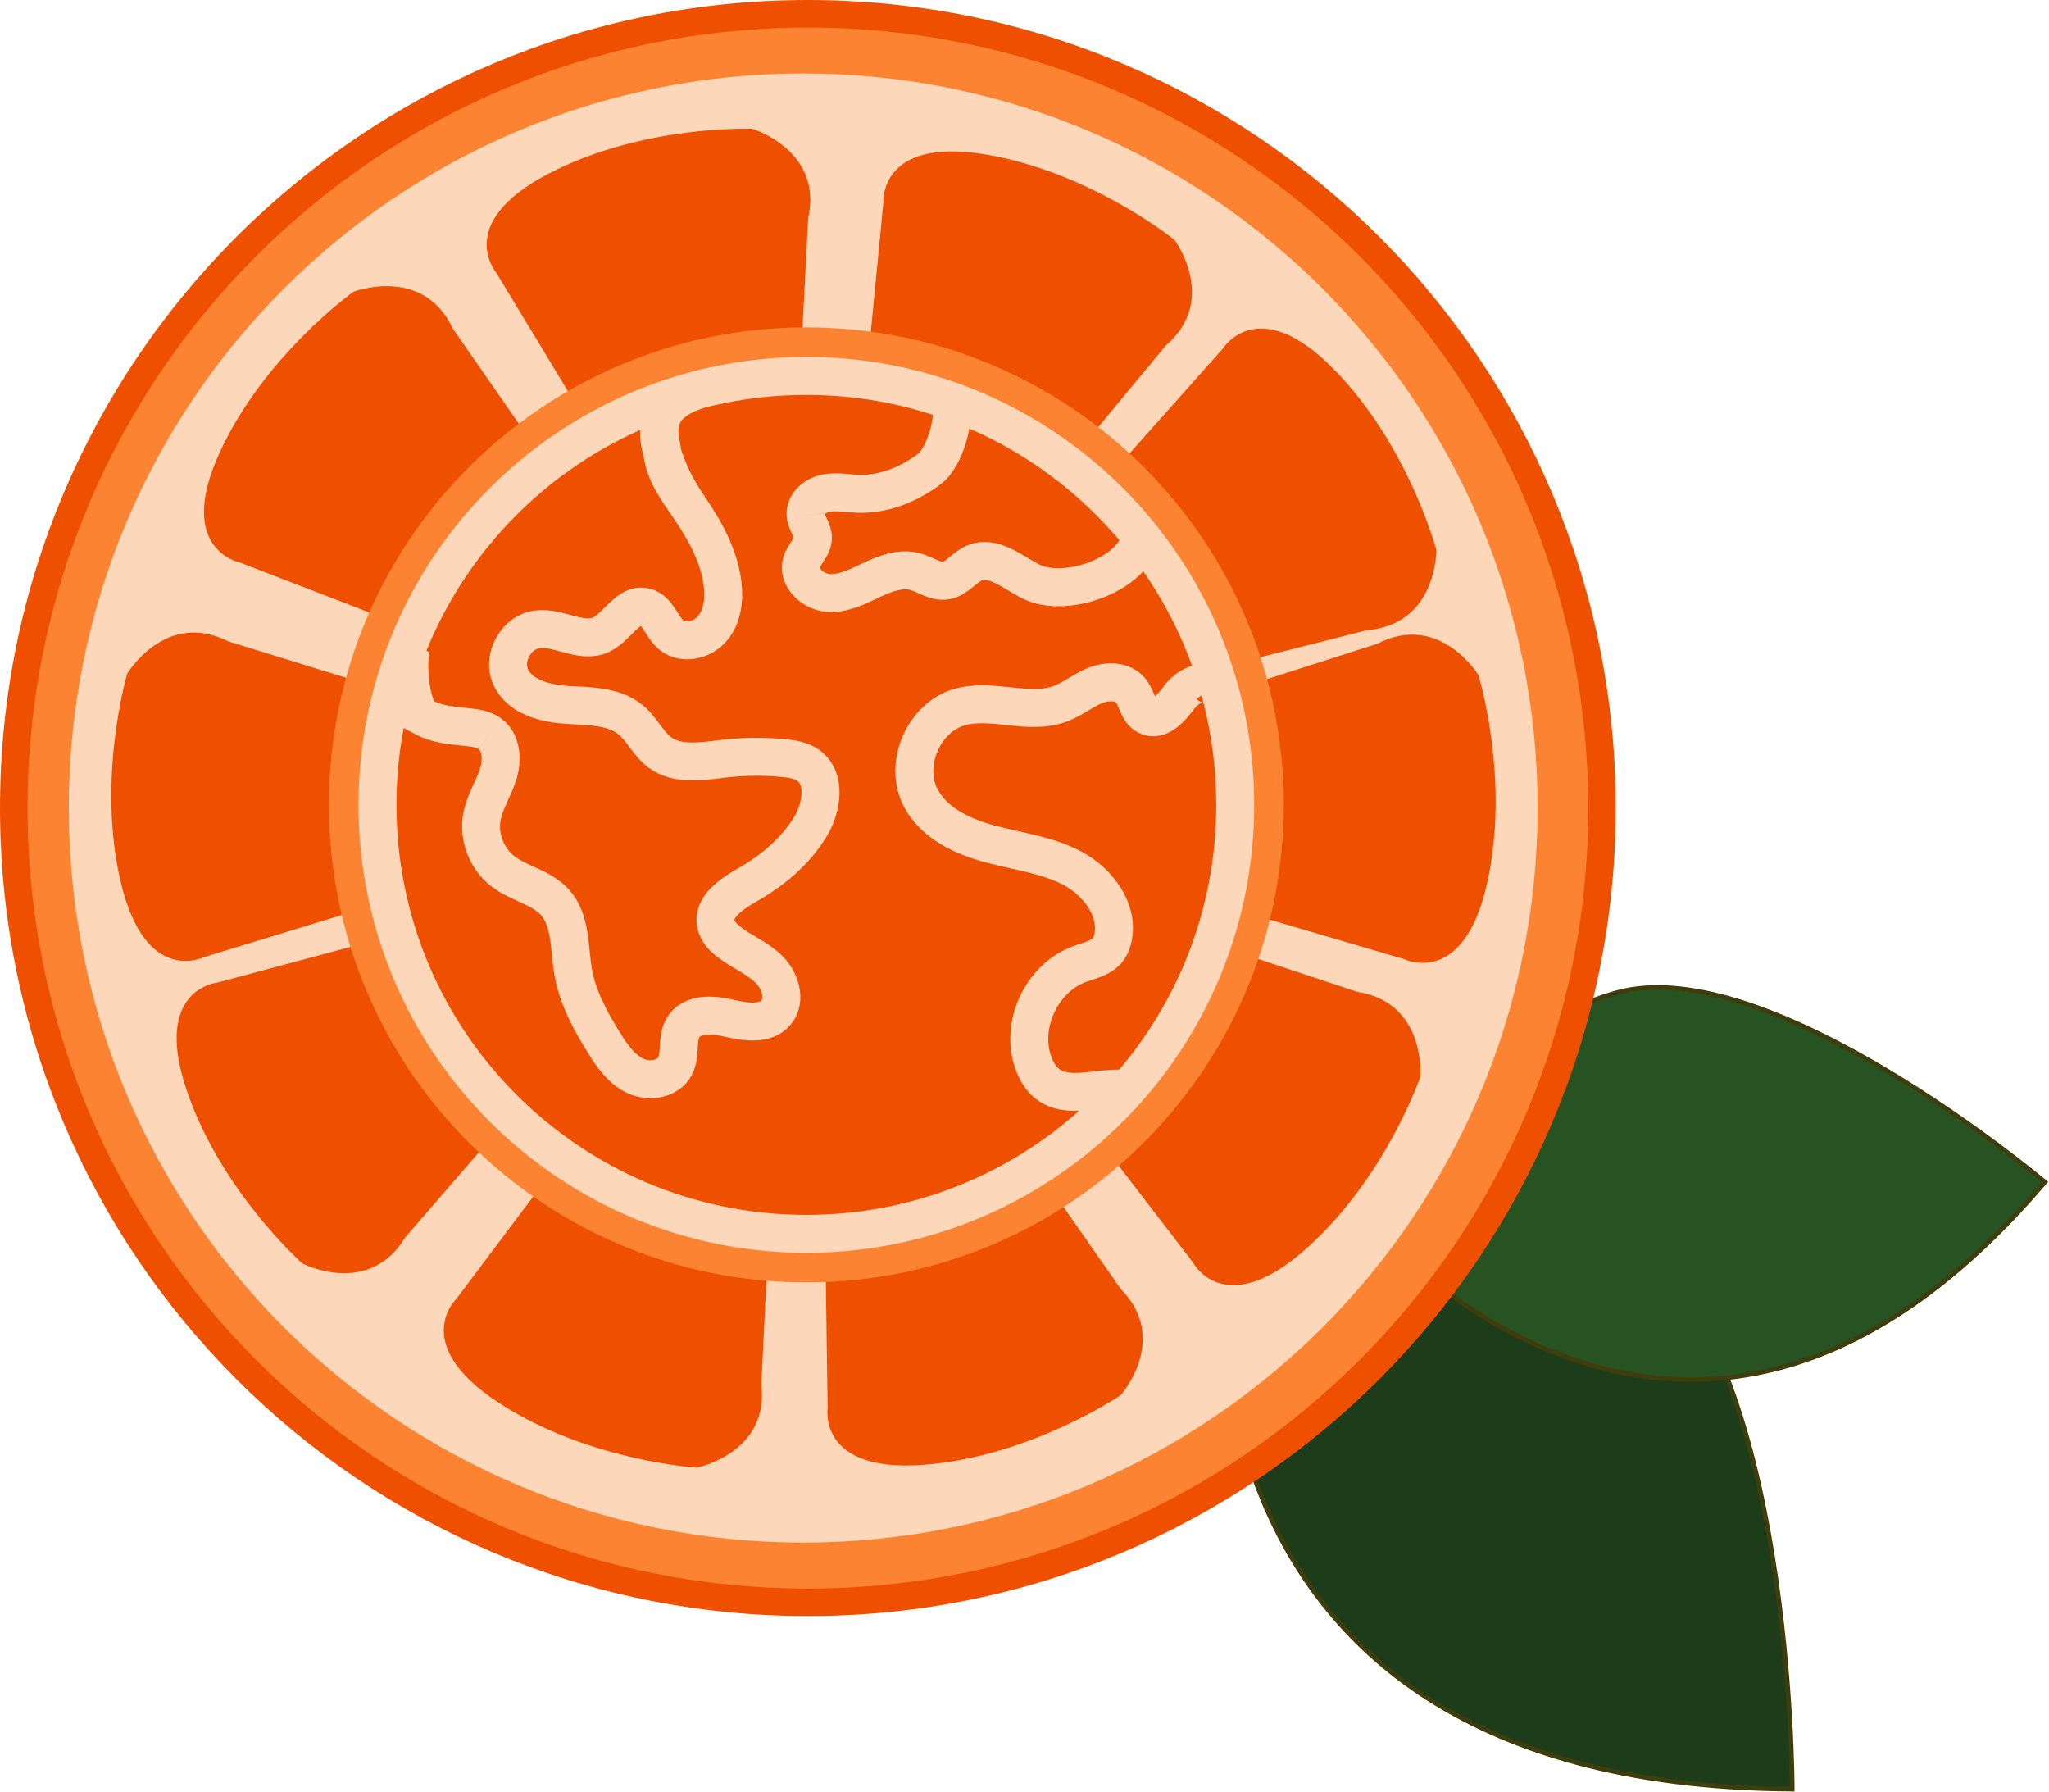
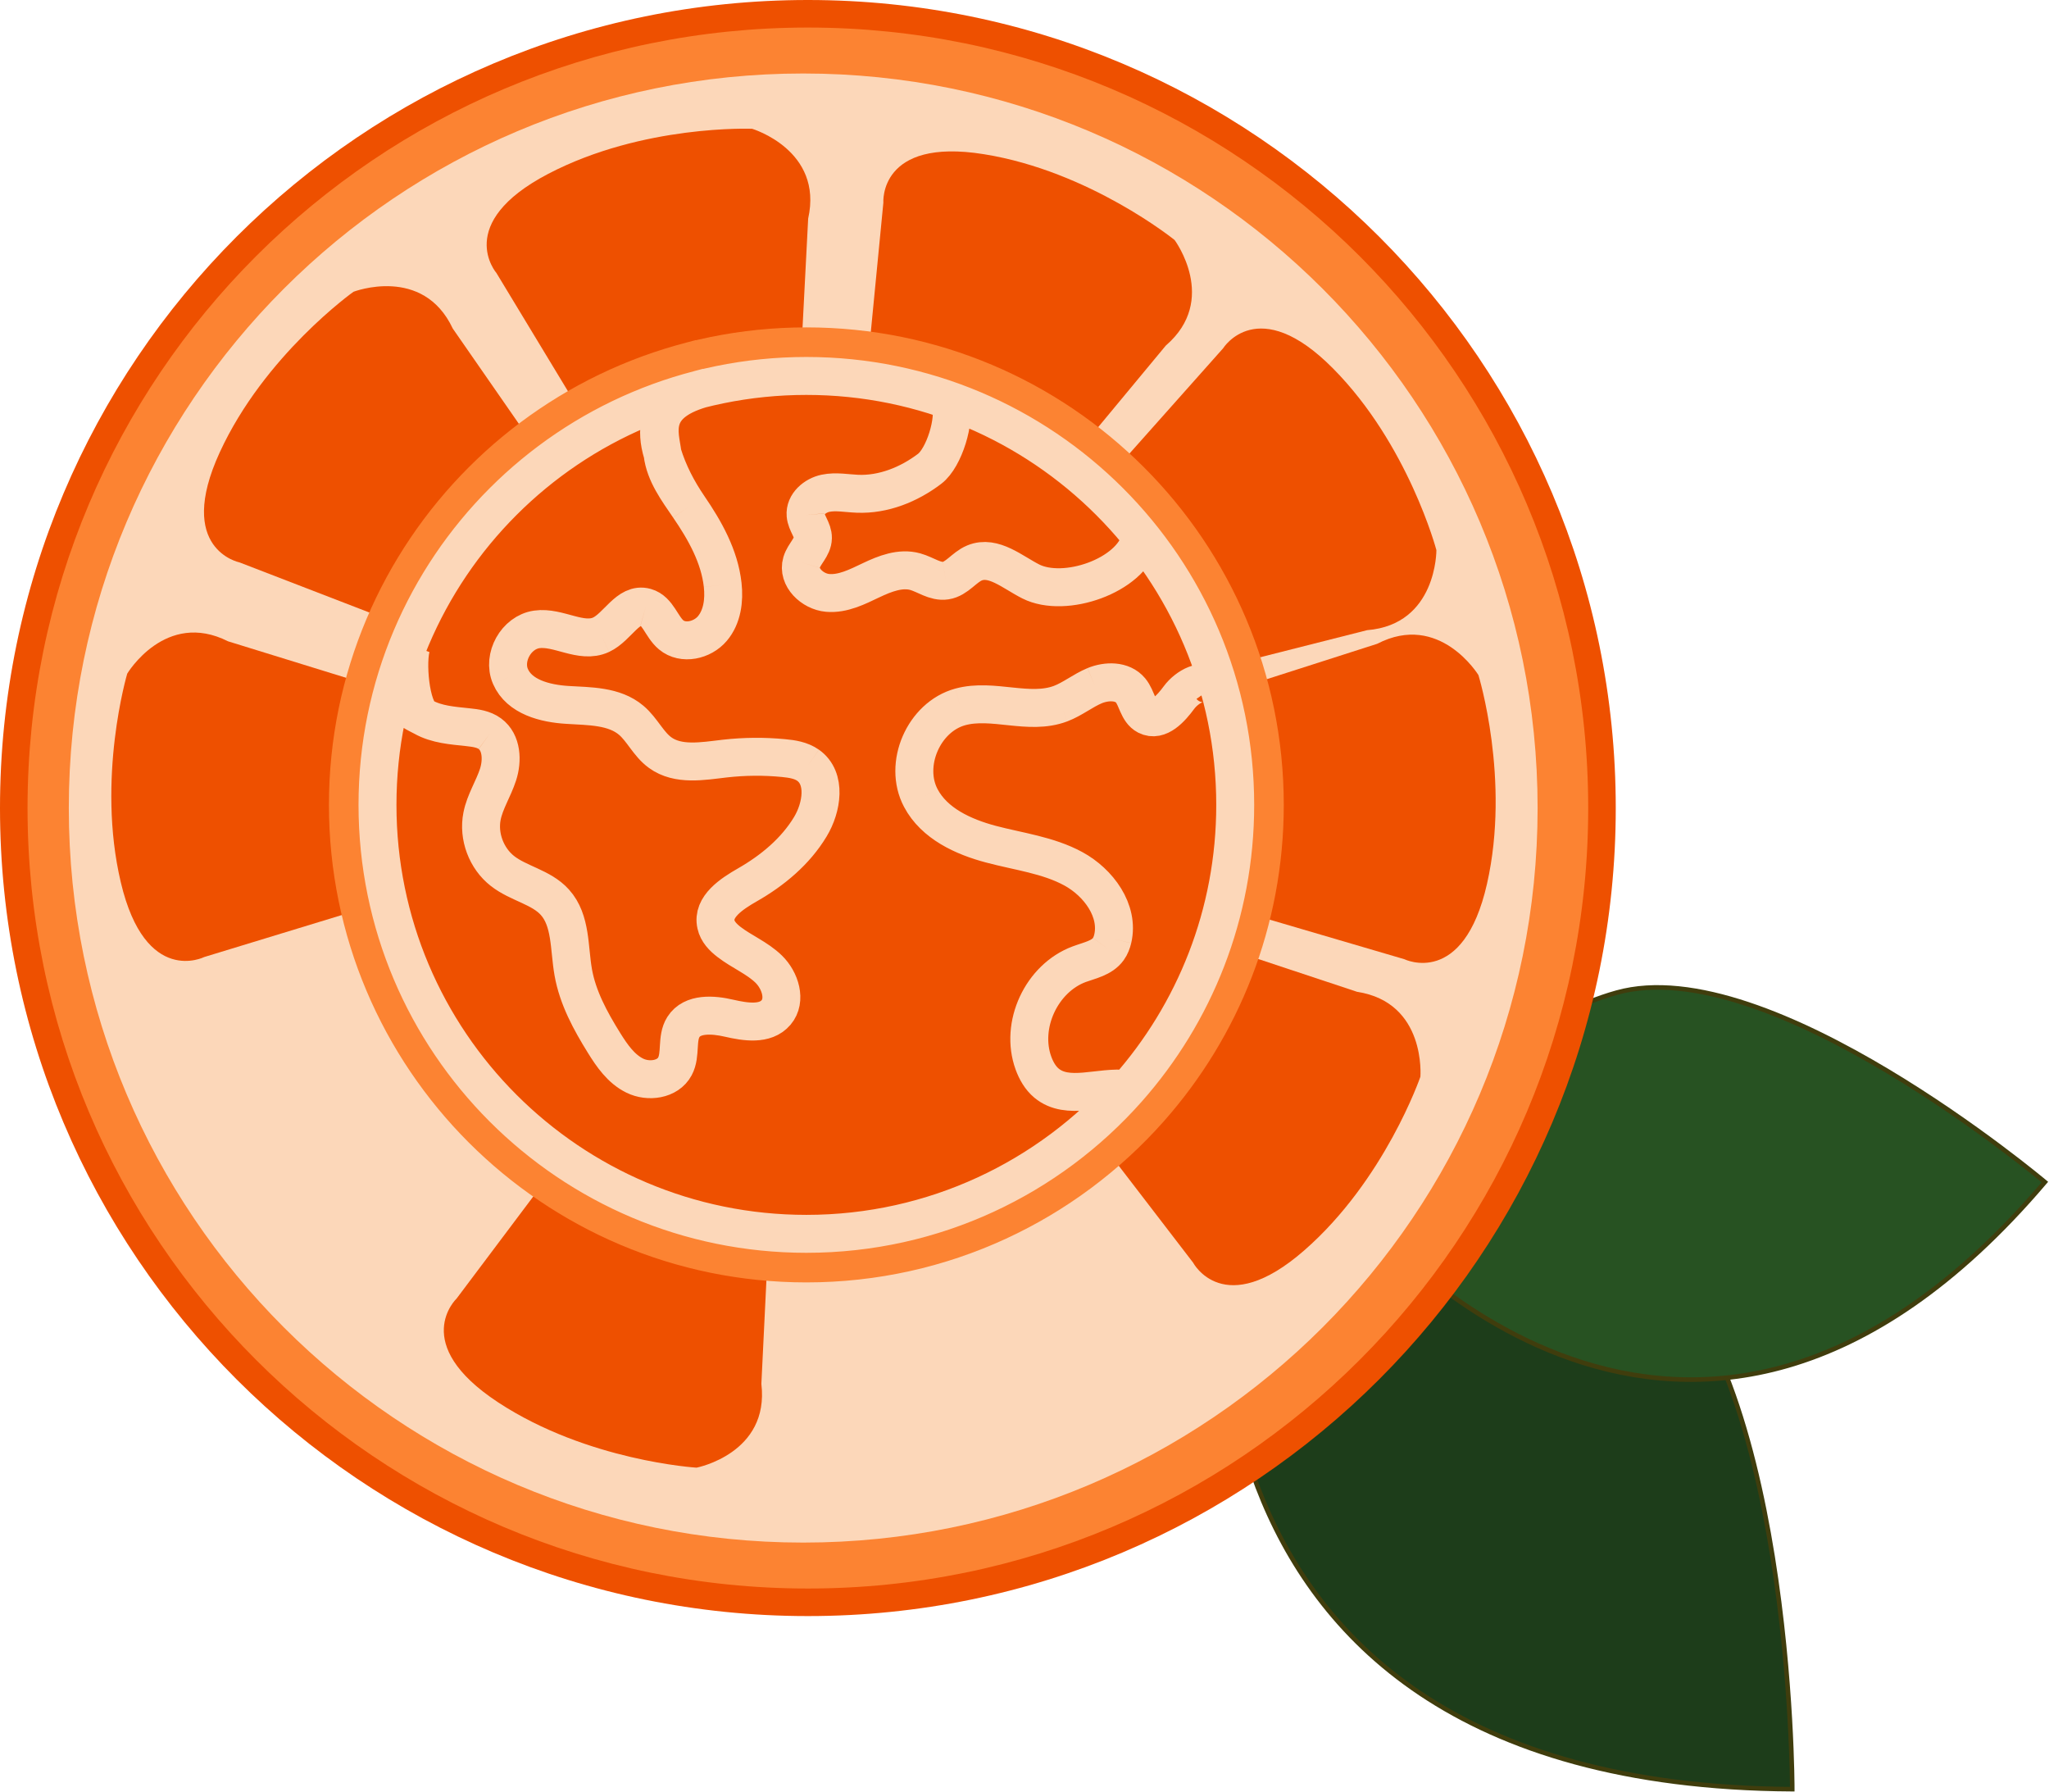
<svg xmlns="http://www.w3.org/2000/svg" width="215" height="188" viewBox="0 0 215 188" fill="none">
  <path d="M128.74 124.66C128.74 124.66 117.58 187.27 188.06 187.7C188.06 187.7 188.1 141.72 171.41 130.32C154.71 118.92 128.74 124.66 128.74 124.66Z" fill="#1D3D1A" stroke="#403D0D" stroke-width="0.48" stroke-miterlimit="10" />
  <path d="M143.48 128.02C143.48 128.02 177.01 168.17 214.57 124.01C214.57 124.01 185.63 99.65 169.62 104.14C153.61 108.62 143.48 128.02 143.48 128.02Z" fill="#275222" stroke="#403D0D" stroke-width="0.48" stroke-miterlimit="10" />
  <path d="M84.77 169.54C131.587 169.54 169.54 131.587 169.54 84.77C169.54 37.953 131.587 0 84.77 0C37.953 0 0 37.953 0 84.77C0 131.587 37.953 169.54 84.77 169.54Z" fill="#EE5000" />
  <path d="M84.77 166.65C129.991 166.65 166.65 129.991 166.65 84.77C166.65 39.549 129.991 2.89 84.77 2.89C39.549 2.89 2.89 39.549 2.89 84.77C2.89 129.991 39.549 166.65 84.77 166.65Z" fill="#FC8332" />
  <path d="M84.28 161.83C126.839 161.83 161.34 127.329 161.34 84.77C161.34 42.211 126.839 7.71 84.28 7.71C41.721 7.71 7.22 42.211 7.22 84.77C7.22 127.329 41.721 161.83 84.28 161.83Z" fill="#FCD7B9" />
-   <path d="M87.92 95.11C87.5 95.11 87.11 95.35 86.93 95.73C86.58 96.47 86.2 98.1 86.2 101.69L86.84 147.72C86.84 147.72 85.76 154.53 96.95 153.67C108.14 152.81 117.61 146.35 117.61 146.35C117.61 146.35 122.78 140.49 117.61 135.24L93.5 100.72C93.5 100.72 90.06 95.12 87.9 95.12L87.92 95.11Z" fill="#EE5000" />
  <path d="M94.6 89.66C94.26 89.91 94.09 90.33 94.18 90.74C94.34 91.54 95.01 93.08 97.16 95.95L125.19 132.46C125.19 132.46 128.4 138.56 136.85 131.18C145.31 123.8 149.04 112.96 149.04 112.96C149.04 112.96 149.68 105.17 142.4 104.05L102.43 90.79C102.43 90.79 96.32 88.36 94.6 89.65V89.66Z" fill="#EE5000" />
  <path d="M97.41 84.09C97.29 84.49 97.4 84.93 97.71 85.21C98.31 85.76 99.76 86.61 103.19 87.66L147.36 100.63C147.36 100.63 153.55 103.67 156.03 92.72C158.51 81.77 155.13 70.82 155.13 70.82C155.13 70.82 151.05 64.15 144.51 67.54L104.41 80.39C104.41 80.39 98.05 82.03 97.41 84.09Z" fill="#EE5000" />
  <path d="M80.94 95.28C80.61 95.02 80.16 94.97 79.78 95.16C79.05 95.53 77.75 96.59 75.56 99.43L47.91 136.23C47.91 136.23 42.89 140.96 52.27 147.12C61.65 153.28 73.09 153.97 73.09 153.97C73.09 153.97 80.76 152.49 79.89 145.18L81.94 103.12C81.94 103.12 82.64 96.59 80.94 95.27V95.28Z" fill="#EE5000" />
-   <path d="M74.1 91.2C74 90.79 73.67 90.47 73.26 90.39C72.46 90.23 70.78 90.26 67.31 91.15L22.85 103.07C22.85 103.07 15.98 103.69 19.57 114.33C23.15 124.97 31.74 132.56 31.74 132.56C31.74 132.56 38.69 136.13 42.51 129.83L70.06 97.98C70.06 97.98 74.64 93.27 74.11 91.18L74.1 91.2Z" fill="#EE5000" />
  <path d="M80.85 72.69C80.49 72.91 80.04 72.92 79.69 72.69C79 72.25 77.82 71.07 75.92 68.02L52.09 28.64C52.09 28.64 47.57 23.44 57.52 18.24C67.47 13.04 78.92 13.51 78.92 13.51C78.92 13.51 86.41 15.75 84.8 22.93L82.63 64.98C82.63 64.98 82.67 71.55 80.85 72.69Z" fill="#EE5000" />
  <path d="M89.4 73.79C88.98 73.76 88.61 73.49 88.47 73.09C88.18 72.32 87.94 70.67 88.24 67.09L92.69 21.27C92.69 21.27 92.18 14.39 103.26 16.18C114.34 17.96 123.25 25.18 123.25 25.18C123.25 25.18 127.91 31.45 122.33 36.25L95.45 68.66C95.45 68.66 91.55 73.95 89.41 73.77L89.4 73.79Z" fill="#EE5000" />
  <path d="M94.73 77.02C94.41 76.75 94.27 76.31 94.39 75.91C94.61 75.12 95.39 73.64 97.74 70.93L128.34 36.54C128.34 36.54 131.98 30.68 139.88 38.66C147.78 46.63 150.72 57.71 150.72 57.71C150.72 57.71 150.79 65.52 143.45 66.11L102.63 76.45C102.63 76.45 96.36 78.43 94.74 77.02H94.73Z" fill="#EE5000" />
  <path d="M74.84 76.25C74.69 76.64 74.34 76.93 73.92 76.96C73.11 77.03 71.44 76.82 68.08 75.57L25.13 59C25.13 59 18.37 57.65 23.06 47.45C27.75 37.25 37.09 30.61 37.09 30.61C37.09 30.61 44.38 27.8 47.51 34.47L71.52 69.06C71.52 69.06 75.57 74.23 74.83 76.25H74.84Z" fill="#EE5000" />
  <path d="M71.2 83.33C71.33 83.73 71.22 84.17 70.91 84.46C70.31 85.02 68.88 85.88 65.46 86.97L21.43 100.4C21.43 100.4 15.27 103.51 12.68 92.58C10.09 81.66 13.35 70.67 13.35 70.67C13.35 70.67 17.36 63.96 23.93 67.28L64.16 79.71C64.16 79.71 70.54 81.28 71.2 83.33Z" fill="#EE5000" />
-   <path d="M84.28 91.99C88.268 91.99 91.5 88.757 91.5 84.77C91.5 80.782 88.268 77.55 84.28 77.55C80.293 77.55 77.06 80.782 77.06 84.77C77.06 88.757 80.293 91.99 84.28 91.99Z" fill="#FC8332" />
  <path d="M84.28 89.59C86.942 89.59 89.1 87.432 89.1 84.77C89.1 82.108 86.942 79.95 84.28 79.95C81.618 79.95 79.46 82.108 79.46 84.77C79.46 87.432 81.618 89.59 84.28 89.59Z" fill="#FCD7B9" />
  <path d="M118.31 114.25C110.06 123.56 98.02 129.44 84.61 129.44C59.76 129.44 39.61 109.29 39.61 84.44C39.61 59.59 59.76 39.44 84.61 39.44C109.46 39.44 129.61 59.59 129.61 84.44C129.61 95.88 125.34 106.31 118.31 114.25ZM118.31 114.25C115.4 113.9 112.05 115.49 109.81 113.63C109.16 113.09 108.73 112.32 108.44 111.53C106.99 107.55 109.28 102.62 113.25 101.15M113.25 101.15C114.35 100.75 115.62 100.51 116.3 99.56M113.25 101.15C114.34 100.74 115.62 100.51 116.3 99.56M116.3 99.56C116.53 99.24 116.67 98.86 116.76 98.48M116.76 98.48C117.44 95.54 115.27 92.58 112.62 91.14M116.76 98.48C117.45 95.54 115.27 92.58 112.62 91.14M112.62 91.14C109.97 89.7 106.88 89.33 103.97 88.56M112.62 91.14C109.97 89.7 106.89 89.34 103.97 88.56M103.97 88.56C101.06 87.79 98.03 86.39 96.62 83.72M103.97 88.56C101.05 87.78 98.03 86.39 96.62 83.72M96.62 83.72C94.76 80.2 96.92 75.21 100.76 74.16M96.62 83.72C94.75 80.2 96.92 75.21 100.76 74.16M100.76 74.16C104.17 73.23 107.97 75.06 111.28 73.82M100.76 74.16C104.17 73.23 107.97 75.07 111.28 73.82M111.28 73.82C112.55 73.34 113.62 72.45 114.87 71.93M114.87 71.93C116.12 71.42 117.76 71.39 118.63 72.43M114.87 71.93C116.13 71.41 117.77 71.39 118.63 72.43M118.63 72.43C119.31 73.25 119.39 74.59 120.34 75.09M118.63 72.43C119.31 73.26 119.39 74.6 120.34 75.09M120.34 75.09C121.6 75.74 122.87 74.32 123.71 73.18C124.55 72.04 126.37 71.02 127.18 72.18M85.03 86.73C83.47 89.32 81.06 91.32 78.44 92.82M85.03 86.73C83.47 89.32 81.07 91.32 78.44 92.82M85.03 86.73C86.26 84.7 86.73 81.65 84.79 80.28M85.03 86.73C86.25 84.7 86.73 81.65 84.79 80.28M78.44 92.82C76.78 93.77 74.7 95.13 75.13 96.99M78.44 92.82C76.78 93.77 74.71 95.12 75.13 96.99M75.13 96.99C75.3 97.74 75.87 98.33 76.47 98.8M75.13 96.99C75.29 97.74 75.86 98.33 76.47 98.8M76.47 98.8C77.81 99.84 79.44 100.48 80.66 101.67M76.47 98.8C77.81 99.84 79.45 100.49 80.66 101.67M80.66 101.67C81.87 102.85 82.53 104.93 81.43 106.22C80.3 107.55 78.21 107.21 76.51 106.82M76.51 106.82C74.81 106.43 72.64 106.27 71.71 107.74M76.51 106.82C74.81 106.42 72.64 106.27 71.71 107.74M71.71 107.74C70.95 108.94 71.49 110.62 70.82 111.87M71.71 107.74C70.95 108.94 71.49 110.61 70.82 111.87M70.82 111.87C70.07 113.28 68.03 113.55 66.6 112.84M66.6 112.84C65.17 112.13 64.21 110.74 63.37 109.39M66.6 112.84C65.17 112.14 64.21 110.75 63.37 109.39M63.37 109.39C61.94 107.09 60.62 104.66 60.15 102M60.15 102C59.7 99.46 59.94 96.56 58.22 94.65M60.15 102C59.7 99.46 59.95 96.56 58.22 94.65M58.22 94.65C56.78 93.06 54.42 92.7 52.73 91.38M58.22 94.65C56.79 93.06 54.42 92.7 52.73 91.38M52.73 91.38C51.03 90.05 50.16 87.73 50.58 85.62M52.73 91.38C51.03 90.06 50.16 87.74 50.58 85.62M50.58 85.62C50.88 84.09 51.78 82.74 52.26 81.26M50.58 85.62C50.89 84.09 51.78 82.75 52.26 81.26M52.26 81.26C52.74 79.77 52.66 77.89 51.4 76.97M52.26 81.26C52.74 79.78 52.66 77.89 51.4 76.97M51.4 76.97C50.75 76.49 49.9 76.37 49.1 76.29M51.4 76.97C50.75 76.49 49.9 76.38 49.1 76.29M49.1 76.29C47.5 76.12 45.82 76.01 44.42 75.22M49.1 76.29C47.5 76.12 45.83 76.01 44.42 75.22M44.42 75.22C43.01 74.43 40.81 74.08 43.2 67.71C42.63 69.22 43.02 74.43 44.42 75.22ZM84.79 80.28C84.05 79.76 83.12 79.61 82.22 79.53M84.79 80.28C84.05 79.76 83.12 79.62 82.22 79.53M82.22 79.53C80.17 79.33 78.1 79.35 76.06 79.58C73.74 79.85 71.15 80.33 69.26 78.95M69.26 78.95C68.03 78.05 67.39 76.54 66.23 75.56M69.26 78.95C68.03 78.06 67.39 76.54 66.23 75.56M66.23 75.56C64.44 74.05 61.86 74.1 59.52 73.95M66.23 75.56C64.44 74.04 61.86 74.09 59.52 73.95M59.52 73.95C57.18 73.81 54.49 73.12 53.56 70.96M59.52 73.95C57.18 73.8 54.49 73.11 53.56 70.96M53.56 70.96C52.7 68.96 54.16 66.35 56.31 66.03M53.56 70.96C52.7 68.96 54.16 66.34 56.31 66.03M56.31 66.03C58.59 65.7 60.98 67.56 63.07 66.59M63.07 66.59C64.81 65.78 65.91 63.18 67.75 63.7M63.07 66.59C64.8 65.78 65.91 63.18 67.75 63.7M67.75 63.7C69.04 64.06 69.4 65.74 70.42 66.6M67.75 63.7C69.04 64.06 69.39 65.74 70.42 66.6M70.42 66.6C71.66 67.64 73.69 67.18 74.74 65.95M70.42 66.6C71.66 67.64 73.69 67.19 74.74 65.95M74.74 65.95C75.79 64.72 76.01 62.97 75.83 61.36M74.74 65.95C75.79 64.71 76.01 62.97 75.83 61.36M75.83 61.36C75.5 58.37 73.97 55.65 72.27 53.17M72.27 53.17C71.09 51.44 70.13 49.6 69.52 47.6M72.27 53.17C71.09 51.44 69.77 49.68 69.52 47.6M69.52 47.6C67.88 42.21 72.22 41.13 74.25 40.62C67.88 42.21 69.27 45.52 69.52 47.6ZM108.16 61C106.24 60.03 104.24 58.23 102.25 59.06C101.15 59.52 100.41 60.73 99.23 60.91M108.16 61C111.72 62.79 118.65 60.41 119.66 56.56C118.65 60.41 111.72 62.8 108.16 61ZM99.23 60.91C98.12 61.08 97.11 60.27 96.03 59.97M99.23 60.91C98.12 61.08 97.12 60.27 96.03 59.97M96.03 59.97C94.48 59.54 92.86 60.18 91.41 60.87M96.03 59.97C94.49 59.55 92.86 60.18 91.41 60.87M91.41 60.87C89.96 61.56 88.44 62.34 86.84 62.2C85.24 62.06 83.65 60.54 84.11 59M84.11 59C84.38 58.09 85.29 57.39 85.3 56.44M84.11 59C84.38 58.09 85.28 57.39 85.3 56.44M85.3 56.44C85.31 55.59 84.6 54.88 84.53 54.03M85.3 56.44C85.32 55.59 84.6 54.88 84.53 54.03M84.53 54.03C84.43 52.91 85.51 51.99 86.61 51.75M84.53 54.03C84.43 52.9 85.51 51.98 86.61 51.75M86.61 51.75C87.71 51.52 88.85 51.75 89.97 51.8M86.61 51.75C87.71 51.52 88.85 51.76 89.97 51.8M89.97 51.8C92.7 51.91 95.38 50.83 97.55 49.18M89.97 51.8C92.69 51.91 95.38 50.83 97.55 49.18M97.55 49.18C99.07 48.03 100.3 44.05 99.74 42.23C100.29 44.05 99.06 48.03 97.55 49.18Z" stroke="#FC8332" stroke-width="10.19" />
  <path d="M84.61 39.44C59.76 39.44 39.61 59.59 39.61 84.44C39.61 109.29 59.76 129.44 84.61 129.44C98.02 129.44 110.06 123.56 118.31 114.25C115.4 113.9 112.05 115.49 109.81 113.63C109.16 113.09 108.73 112.32 108.44 111.53C106.99 107.55 109.28 102.62 113.25 101.15C114.35 100.75 115.62 100.51 116.3 99.56C116.53 99.24 116.67 98.86 116.76 98.48C117.44 95.54 115.27 92.58 112.62 91.14C109.97 89.7 106.88 89.33 103.97 88.56C101.06 87.79 98.03 86.39 96.62 83.72C94.76 80.2 96.92 75.21 100.76 74.16C104.17 73.23 107.97 75.06 111.28 73.82C112.55 73.34 113.62 72.45 114.87 71.93C116.12 71.42 117.76 71.39 118.63 72.43C119.31 73.25 119.39 74.59 120.34 75.09C119.39 74.6 119.31 73.26 118.63 72.43C117.77 71.39 116.13 71.41 114.87 71.93C113.62 72.45 112.55 73.34 111.28 73.82C107.97 75.07 104.17 73.23 100.76 74.16C96.92 75.21 94.75 80.2 96.62 83.72C98.03 86.39 101.05 87.78 103.97 88.56C106.89 89.34 109.97 89.7 112.62 91.14C115.27 92.58 117.45 95.54 116.76 98.48C116.67 98.86 116.53 99.24 116.3 99.56C115.62 100.51 114.34 100.74 113.25 101.15C109.28 102.62 106.99 107.55 108.44 111.53C108.73 112.32 109.16 113.09 109.81 113.63C112.05 115.49 115.4 113.9 118.31 114.25C125.34 106.31 129.61 95.88 129.61 84.44C129.61 59.59 109.46 39.44 84.61 39.44ZM85.03 86.73C83.47 89.32 81.06 91.32 78.44 92.82C76.78 93.77 74.7 95.13 75.13 96.99C75.3 97.74 75.87 98.33 76.47 98.8C77.81 99.84 79.44 100.48 80.66 101.67C81.87 102.85 82.53 104.93 81.43 106.22C80.3 107.55 78.21 107.21 76.51 106.82C74.81 106.43 72.64 106.27 71.71 107.74C70.95 108.94 71.49 110.62 70.82 111.87C70.07 113.28 68.03 113.55 66.6 112.84C65.17 112.13 64.21 110.74 63.37 109.39C61.94 107.09 60.62 104.66 60.15 102C59.7 99.46 59.94 96.56 58.22 94.65C56.78 93.06 54.42 92.7 52.73 91.38C51.03 90.05 50.16 87.73 50.58 85.62C50.88 84.09 51.78 82.74 52.26 81.26C52.74 79.77 52.66 77.89 51.4 76.97C50.75 76.49 49.9 76.37 49.1 76.29C47.5 76.12 45.82 76.01 44.42 75.22C43.01 74.43 40.81 74.08 43.2 67.71C42.63 69.22 43.02 74.43 44.42 75.22C45.83 76.01 47.5 76.12 49.1 76.29C49.9 76.38 50.75 76.49 51.4 76.97C52.66 77.89 52.74 79.78 52.26 81.26C51.78 82.75 50.89 84.09 50.58 85.62C50.16 87.74 51.03 90.06 52.73 91.38C54.42 92.7 56.79 93.06 58.22 94.65C59.95 96.56 59.7 99.46 60.15 102C60.62 104.66 61.94 107.09 63.37 109.39C64.21 110.75 65.17 112.14 66.6 112.84C68.03 113.55 70.07 113.28 70.82 111.87C71.49 110.61 70.95 108.94 71.71 107.74C72.64 106.27 74.81 106.42 76.51 106.82C78.21 107.21 80.3 107.55 81.43 106.22C82.53 104.93 81.87 102.85 80.66 101.67C79.45 100.49 77.81 99.84 76.47 98.8C75.86 98.33 75.29 97.74 75.13 96.99C74.71 95.12 76.78 93.77 78.44 92.82C81.07 91.32 83.47 89.32 85.03 86.73C86.26 84.7 86.73 81.65 84.79 80.28C84.05 79.76 83.12 79.61 82.22 79.53C80.17 79.33 78.1 79.35 76.06 79.58C73.74 79.85 71.15 80.33 69.26 78.95C68.03 78.05 67.39 76.54 66.23 75.56C64.44 74.05 61.86 74.1 59.52 73.95C57.18 73.81 54.49 73.12 53.56 70.96C52.7 68.96 54.16 66.35 56.31 66.03C58.59 65.7 60.98 67.56 63.07 66.59C64.81 65.78 65.91 63.18 67.75 63.7C69.04 64.06 69.4 65.74 70.42 66.6C71.66 67.64 73.69 67.18 74.74 65.95C75.79 64.72 76.01 62.97 75.83 61.36C75.5 58.37 73.97 55.65 72.27 53.17C71.09 51.44 70.13 49.6 69.52 47.6C67.88 42.21 72.22 41.13 74.25 40.62C67.88 42.21 69.27 45.52 69.52 47.6C69.77 49.68 71.09 51.44 72.27 53.17C73.97 55.65 75.5 58.37 75.83 61.36C76.01 62.97 75.79 64.71 74.74 65.95C73.69 67.19 71.66 67.64 70.42 66.6C69.39 65.74 69.04 64.06 67.75 63.7C65.91 63.18 64.8 65.78 63.07 66.59C60.98 67.56 58.59 65.7 56.31 66.03C54.16 66.34 52.7 68.96 53.56 70.96C54.49 73.11 57.18 73.8 59.52 73.95C61.86 74.09 64.44 74.04 66.23 75.56C67.39 76.54 68.03 78.06 69.26 78.95C71.15 80.33 73.74 79.85 76.06 79.58C78.1 79.35 80.17 79.33 82.22 79.53C83.12 79.62 84.05 79.76 84.79 80.28C86.73 81.65 86.25 84.7 85.03 86.73ZM108.16 61C106.24 60.03 104.24 58.23 102.25 59.06C101.15 59.52 100.41 60.73 99.23 60.91C98.12 61.08 97.11 60.27 96.03 59.97C94.48 59.54 92.86 60.18 91.41 60.87C89.96 61.56 88.44 62.34 86.84 62.2C85.24 62.06 83.65 60.54 84.11 59C84.38 58.09 85.29 57.39 85.3 56.44C85.31 55.59 84.6 54.88 84.53 54.03C84.43 52.91 85.51 51.99 86.61 51.75C87.71 51.52 88.85 51.75 89.97 51.8C92.7 51.91 95.38 50.83 97.55 49.18C99.07 48.03 100.3 44.05 99.74 42.23C100.29 44.05 99.06 48.03 97.55 49.18C95.38 50.83 92.69 51.91 89.97 51.8C88.85 51.76 87.71 51.52 86.61 51.75C85.51 51.98 84.43 52.9 84.53 54.03C84.6 54.88 85.32 55.59 85.3 56.44C85.28 57.39 84.38 58.09 84.11 59C83.65 60.54 85.24 62.06 86.84 62.2C88.44 62.34 89.96 61.56 91.41 60.87C92.86 60.18 94.49 59.55 96.03 59.97C97.12 60.27 98.12 61.08 99.23 60.91C100.41 60.73 101.15 59.52 102.25 59.06C104.24 58.23 106.24 60.03 108.16 61C111.72 62.79 118.65 60.41 119.66 56.56C118.65 60.41 111.72 62.8 108.16 61Z" fill="#EE5000" />
-   <path d="M118.31 114.25C110.06 123.56 98.02 129.44 84.61 129.44C59.76 129.44 39.61 109.29 39.61 84.44C39.61 59.59 59.76 39.44 84.61 39.44C109.46 39.44 129.61 59.59 129.61 84.44C129.61 95.88 125.34 106.31 118.31 114.25ZM118.31 114.25C115.4 113.9 112.05 115.49 109.81 113.63C109.16 113.09 108.73 112.32 108.44 111.53C106.99 107.55 109.28 102.62 113.25 101.15M113.25 101.15C114.35 100.75 115.62 100.51 116.3 99.56M113.25 101.15C114.34 100.74 115.62 100.51 116.3 99.56M116.3 99.56C116.53 99.24 116.67 98.86 116.76 98.48M116.76 98.48C117.44 95.54 115.27 92.58 112.62 91.14M116.76 98.48C117.45 95.54 115.27 92.58 112.62 91.14M112.62 91.14C109.97 89.7 106.88 89.33 103.97 88.56M112.62 91.14C109.97 89.7 106.89 89.34 103.97 88.56M103.97 88.56C101.06 87.79 98.03 86.39 96.62 83.72M103.97 88.56C101.05 87.78 98.03 86.39 96.62 83.72M96.62 83.72C94.76 80.2 96.92 75.21 100.76 74.16M96.62 83.72C94.75 80.2 96.92 75.21 100.76 74.16M100.76 74.16C104.17 73.23 107.97 75.06 111.28 73.82M100.76 74.16C104.17 73.23 107.97 75.07 111.28 73.82M111.28 73.82C112.55 73.34 113.62 72.45 114.87 71.93M114.87 71.93C116.12 71.42 117.76 71.39 118.63 72.43M114.87 71.93C116.13 71.41 117.77 71.39 118.63 72.43M118.63 72.43C119.31 73.25 119.39 74.59 120.34 75.09M118.63 72.43C119.31 73.26 119.39 74.6 120.34 75.09M120.34 75.09C121.6 75.74 122.87 74.32 123.71 73.18C124.55 72.04 126.37 71.02 127.18 72.18M85.03 86.73C83.47 89.32 81.06 91.32 78.44 92.82M85.03 86.73C83.47 89.32 81.07 91.32 78.44 92.82M85.03 86.73C86.26 84.7 86.73 81.65 84.79 80.28M85.03 86.73C86.25 84.7 86.73 81.65 84.79 80.28M78.44 92.82C76.78 93.77 74.7 95.13 75.13 96.99M78.44 92.82C76.78 93.77 74.71 95.12 75.13 96.99M75.13 96.99C75.3 97.74 75.87 98.33 76.47 98.8M75.13 96.99C75.29 97.74 75.86 98.33 76.47 98.8M76.47 98.8C77.81 99.84 79.44 100.48 80.66 101.67M76.47 98.8C77.81 99.84 79.45 100.49 80.66 101.67M80.66 101.67C81.87 102.85 82.53 104.93 81.43 106.22C80.3 107.55 78.21 107.21 76.51 106.82M76.51 106.82C74.81 106.43 72.64 106.27 71.71 107.74M76.51 106.82C74.81 106.42 72.64 106.27 71.71 107.74M71.71 107.74C70.95 108.94 71.49 110.62 70.82 111.87M71.71 107.74C70.95 108.94 71.49 110.61 70.82 111.87M70.82 111.87C70.07 113.28 68.03 113.55 66.6 112.84M66.6 112.84C65.17 112.13 64.21 110.74 63.37 109.39M66.6 112.84C65.17 112.14 64.21 110.75 63.37 109.39M63.37 109.39C61.94 107.09 60.62 104.66 60.15 102M60.15 102C59.7 99.46 59.94 96.56 58.22 94.65M60.15 102C59.7 99.46 59.95 96.56 58.22 94.65M58.22 94.65C56.78 93.06 54.42 92.7 52.73 91.38M58.22 94.65C56.79 93.06 54.42 92.7 52.73 91.38M52.73 91.38C51.03 90.05 50.16 87.73 50.58 85.62M52.73 91.38C51.03 90.06 50.16 87.74 50.58 85.62M50.58 85.62C50.88 84.09 51.78 82.74 52.26 81.26M50.58 85.62C50.89 84.09 51.78 82.75 52.26 81.26M52.26 81.26C52.74 79.77 52.66 77.89 51.4 76.97M52.26 81.26C52.74 79.78 52.66 77.89 51.4 76.97M51.4 76.97C50.75 76.49 49.9 76.37 49.1 76.29M51.4 76.97C50.75 76.49 49.9 76.38 49.1 76.29M49.1 76.29C47.5 76.12 45.82 76.01 44.42 75.22M49.1 76.29C47.5 76.12 45.83 76.01 44.42 75.22M44.42 75.22C43.01 74.43 40.81 74.08 43.2 67.71C42.63 69.22 43.02 74.43 44.42 75.22ZM84.79 80.28C84.05 79.76 83.12 79.61 82.22 79.53M84.79 80.28C84.05 79.76 83.12 79.62 82.22 79.53M82.22 79.53C80.17 79.33 78.1 79.35 76.06 79.58C73.74 79.85 71.15 80.33 69.26 78.95M69.26 78.95C68.03 78.05 67.39 76.54 66.23 75.56M69.26 78.95C68.03 78.06 67.39 76.54 66.23 75.56M66.23 75.56C64.44 74.05 61.86 74.1 59.52 73.95M66.23 75.56C64.44 74.04 61.86 74.09 59.52 73.95M59.52 73.95C57.18 73.81 54.49 73.12 53.56 70.96M59.52 73.95C57.18 73.8 54.49 73.11 53.56 70.96M53.56 70.96C52.7 68.96 54.16 66.35 56.31 66.03M53.56 70.96C52.7 68.96 54.16 66.34 56.31 66.03M56.31 66.03C58.59 65.7 60.98 67.56 63.07 66.59M63.07 66.59C64.81 65.78 65.91 63.18 67.75 63.7M63.07 66.59C64.8 65.78 65.91 63.18 67.75 63.7M67.75 63.7C69.04 64.06 69.4 65.74 70.42 66.6M67.75 63.7C69.04 64.06 69.39 65.74 70.42 66.6M70.42 66.6C71.66 67.64 73.69 67.18 74.74 65.95M70.42 66.6C71.66 67.64 73.69 67.19 74.74 65.95M74.74 65.95C75.79 64.72 76.01 62.97 75.83 61.36M74.74 65.95C75.79 64.71 76.01 62.97 75.83 61.36M75.83 61.36C75.5 58.37 73.97 55.65 72.27 53.17M72.27 53.17C71.09 51.44 70.13 49.6 69.52 47.6M72.27 53.17C71.09 51.44 69.77 49.68 69.52 47.6M69.52 47.6C67.88 42.21 72.22 41.13 74.25 40.62C67.88 42.21 69.27 45.52 69.52 47.6ZM108.16 61C106.24 60.03 104.24 58.23 102.25 59.06C101.15 59.52 100.41 60.73 99.23 60.91M108.16 61C111.72 62.79 118.65 60.41 119.66 56.56C118.65 60.41 111.72 62.8 108.16 61ZM99.23 60.91C98.12 61.08 97.11 60.27 96.03 59.97M99.23 60.91C98.12 61.08 97.12 60.27 96.03 59.97M96.03 59.97C94.48 59.54 92.86 60.18 91.41 60.87M96.03 59.97C94.49 59.55 92.86 60.18 91.41 60.87M91.41 60.87C89.96 61.56 88.44 62.34 86.84 62.2C85.24 62.06 83.65 60.54 84.11 59M84.11 59C84.38 58.09 85.29 57.39 85.3 56.44M84.11 59C84.38 58.09 85.28 57.39 85.3 56.44M85.3 56.44C85.31 55.59 84.6 54.88 84.53 54.03M85.3 56.44C85.32 55.59 84.6 54.88 84.53 54.03M84.53 54.03C84.43 52.91 85.51 51.99 86.61 51.75M84.53 54.03C84.43 52.9 85.51 51.98 86.61 51.75M86.61 51.75C87.71 51.52 88.85 51.75 89.97 51.8M86.61 51.75C87.71 51.52 88.85 51.76 89.97 51.8M89.97 51.8C92.7 51.91 95.38 50.83 97.55 49.18M89.97 51.8C92.69 51.91 95.38 50.83 97.55 49.18M97.55 49.18C99.07 48.03 100.3 44.05 99.74 42.23C100.29 44.05 99.06 48.03 97.55 49.18Z" stroke="#FCD7B9" stroke-width="3.98" />
+   <path d="M118.31 114.25C110.06 123.56 98.02 129.44 84.61 129.44C59.76 129.44 39.61 109.29 39.61 84.44C39.61 59.59 59.76 39.44 84.61 39.44C109.46 39.44 129.61 59.59 129.61 84.44C129.61 95.88 125.34 106.31 118.31 114.25ZM118.31 114.25C115.4 113.9 112.05 115.49 109.81 113.63C109.16 113.09 108.73 112.32 108.44 111.53C106.99 107.55 109.28 102.62 113.25 101.15M113.25 101.15C114.35 100.75 115.62 100.51 116.3 99.56M113.25 101.15C114.34 100.74 115.62 100.51 116.3 99.56M116.3 99.56C116.53 99.24 116.67 98.86 116.76 98.48M116.76 98.48C117.44 95.54 115.27 92.58 112.62 91.14M116.76 98.48C117.45 95.54 115.27 92.58 112.62 91.14M112.62 91.14C109.97 89.7 106.88 89.33 103.97 88.56M112.62 91.14C109.97 89.7 106.89 89.34 103.97 88.56M103.97 88.56C101.06 87.79 98.03 86.39 96.62 83.72M103.97 88.56C101.05 87.78 98.03 86.39 96.62 83.72M96.62 83.72C94.76 80.2 96.92 75.21 100.76 74.16M96.62 83.72C94.75 80.2 96.92 75.21 100.76 74.16M100.76 74.16C104.17 73.23 107.97 75.06 111.28 73.82M100.76 74.16C104.17 73.23 107.97 75.07 111.28 73.82M111.28 73.82C112.55 73.34 113.62 72.45 114.87 71.93M114.87 71.93C116.12 71.42 117.76 71.39 118.63 72.43M114.87 71.93C116.13 71.41 117.77 71.39 118.63 72.43M118.63 72.43C119.31 73.25 119.39 74.59 120.34 75.09M118.63 72.43C119.31 73.26 119.39 74.6 120.34 75.09M120.34 75.09C121.6 75.74 122.87 74.32 123.71 73.18C124.55 72.04 126.37 71.02 127.18 72.18M85.03 86.73C83.47 89.32 81.06 91.32 78.44 92.82M85.03 86.73C83.47 89.32 81.07 91.32 78.44 92.82M85.03 86.73C86.26 84.7 86.73 81.65 84.79 80.28M85.03 86.73C86.25 84.7 86.73 81.65 84.79 80.28M78.44 92.82C76.78 93.77 74.7 95.13 75.13 96.99M78.44 92.82C76.78 93.77 74.71 95.12 75.13 96.99M75.13 96.99C75.3 97.74 75.87 98.33 76.47 98.8M75.13 96.99C75.29 97.74 75.86 98.33 76.47 98.8M76.47 98.8C77.81 99.84 79.44 100.48 80.66 101.67M76.47 98.8C77.81 99.84 79.45 100.49 80.66 101.67M80.66 101.67C81.87 102.85 82.53 104.93 81.43 106.22C80.3 107.55 78.21 107.21 76.51 106.82M76.51 106.82C74.81 106.43 72.64 106.27 71.71 107.74M76.51 106.82C74.81 106.42 72.64 106.27 71.71 107.74M71.71 107.74C70.95 108.94 71.49 110.62 70.82 111.87M71.71 107.74C70.95 108.94 71.49 110.61 70.82 111.87M70.82 111.87C70.07 113.28 68.03 113.55 66.6 112.84M66.6 112.84C65.17 112.13 64.21 110.74 63.37 109.39M66.6 112.84C65.17 112.14 64.21 110.75 63.37 109.39M63.37 109.39C61.94 107.09 60.62 104.66 60.15 102M60.15 102C59.7 99.46 59.94 96.56 58.22 94.65M60.15 102C59.7 99.46 59.95 96.56 58.22 94.65M58.22 94.65C56.78 93.06 54.42 92.7 52.73 91.38M58.22 94.65C56.79 93.06 54.42 92.7 52.73 91.38M52.73 91.38C51.03 90.05 50.16 87.73 50.58 85.62M52.73 91.38C51.03 90.06 50.16 87.74 50.58 85.62M50.58 85.62C50.88 84.09 51.78 82.74 52.26 81.26M50.58 85.62C50.89 84.09 51.78 82.75 52.26 81.26M52.26 81.26C52.74 79.77 52.66 77.89 51.4 76.97M52.26 81.26C52.74 79.78 52.66 77.89 51.4 76.97M51.4 76.97C50.75 76.49 49.9 76.37 49.1 76.29M51.4 76.97C50.75 76.49 49.9 76.38 49.1 76.29M49.1 76.29C47.5 76.12 45.82 76.01 44.42 75.22M49.1 76.29C47.5 76.12 45.83 76.01 44.42 75.22M44.42 75.22C43.01 74.43 40.81 74.08 43.2 67.71C42.63 69.22 43.02 74.43 44.42 75.22ZM84.79 80.28C84.05 79.76 83.12 79.61 82.22 79.53M84.79 80.28C84.05 79.76 83.12 79.62 82.22 79.53M82.22 79.53C80.17 79.33 78.1 79.35 76.06 79.58C73.74 79.85 71.15 80.33 69.26 78.95M69.26 78.95C68.03 78.05 67.39 76.54 66.23 75.56M69.26 78.95C68.03 78.06 67.39 76.54 66.23 75.56M66.23 75.56C64.44 74.05 61.86 74.1 59.52 73.95M66.23 75.56C64.44 74.04 61.86 74.09 59.52 73.95M59.52 73.95C57.18 73.81 54.49 73.12 53.56 70.96M59.52 73.95C57.18 73.8 54.49 73.11 53.56 70.96M53.56 70.96C52.7 68.96 54.16 66.35 56.31 66.03M53.56 70.96C52.7 68.96 54.16 66.34 56.31 66.03M56.31 66.03C58.59 65.7 60.98 67.56 63.07 66.59M63.07 66.59C64.81 65.78 65.91 63.18 67.75 63.7M63.07 66.59C64.8 65.78 65.91 63.18 67.75 63.7M67.75 63.7C69.04 64.06 69.4 65.74 70.42 66.6M67.75 63.7C69.04 64.06 69.39 65.74 70.42 66.6M70.42 66.6C71.66 67.64 73.69 67.18 74.74 65.95M70.42 66.6C71.66 67.64 73.69 67.19 74.74 65.95M74.74 65.95C75.79 64.72 76.01 62.97 75.83 61.36M74.74 65.95C75.79 64.71 76.01 62.97 75.83 61.36M75.83 61.36C75.5 58.37 73.97 55.65 72.27 53.17M72.27 53.17C71.09 51.44 70.13 49.6 69.52 47.6M72.27 53.17C71.09 51.44 69.77 49.68 69.52 47.6M69.52 47.6C67.88 42.21 72.22 41.13 74.25 40.62C67.88 42.21 69.27 45.52 69.52 47.6ZM108.16 61C106.24 60.03 104.24 58.23 102.25 59.06C101.15 59.52 100.41 60.73 99.23 60.91M108.16 61C111.72 62.79 118.65 60.41 119.66 56.56C118.65 60.41 111.72 62.8 108.16 61M99.23 60.91C98.12 61.08 97.11 60.27 96.03 59.97M99.23 60.91C98.12 61.08 97.12 60.27 96.03 59.97M96.03 59.97C94.48 59.54 92.86 60.18 91.41 60.87M96.03 59.97C94.49 59.55 92.86 60.18 91.41 60.87M91.41 60.87C89.96 61.56 88.44 62.34 86.84 62.2C85.24 62.06 83.65 60.54 84.11 59M84.11 59C84.38 58.09 85.29 57.39 85.3 56.44M84.11 59C84.38 58.09 85.28 57.39 85.3 56.44M85.3 56.44C85.31 55.59 84.6 54.88 84.53 54.03M85.3 56.44C85.32 55.59 84.6 54.88 84.53 54.03M84.53 54.03C84.43 52.91 85.51 51.99 86.61 51.75M84.53 54.03C84.43 52.9 85.51 51.98 86.61 51.75M86.61 51.75C87.71 51.52 88.85 51.75 89.97 51.8M86.61 51.75C87.71 51.52 88.85 51.76 89.97 51.8M89.97 51.8C92.7 51.91 95.38 50.83 97.55 49.18M89.97 51.8C92.69 51.91 95.38 50.83 97.55 49.18M97.55 49.18C99.07 48.03 100.3 44.05 99.74 42.23C100.29 44.05 99.06 48.03 97.55 49.18Z" stroke="#FCD7B9" stroke-width="3.98" />
</svg>